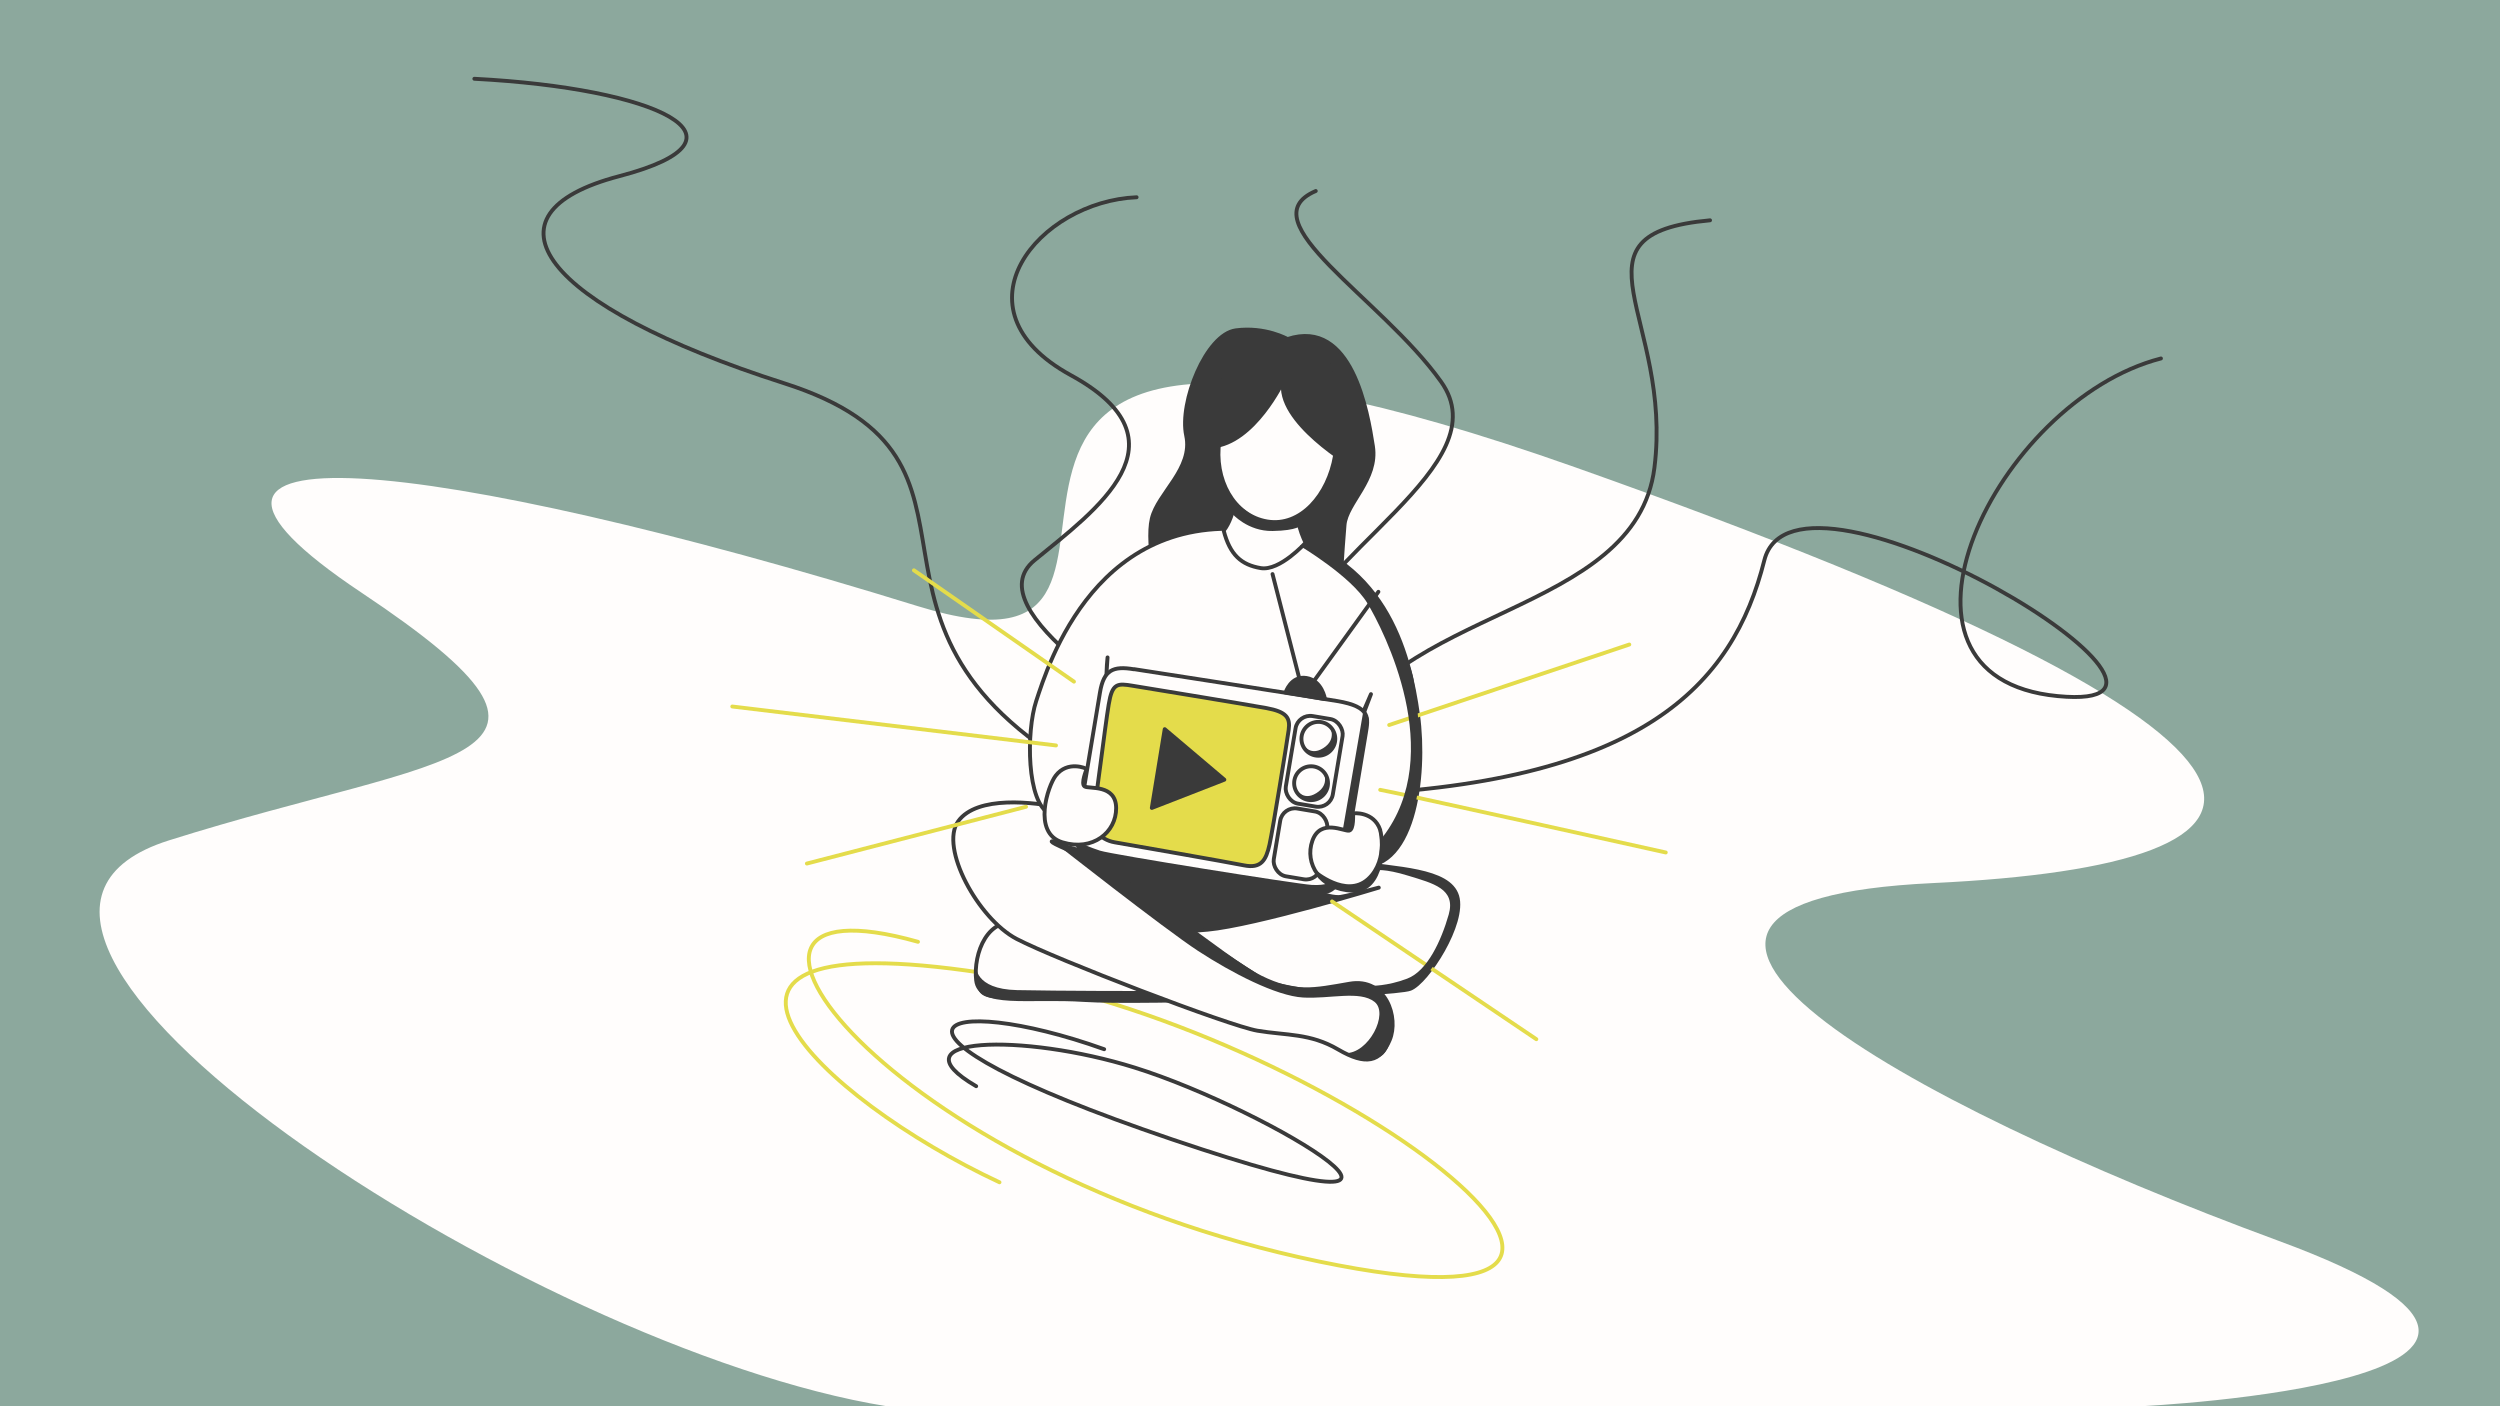
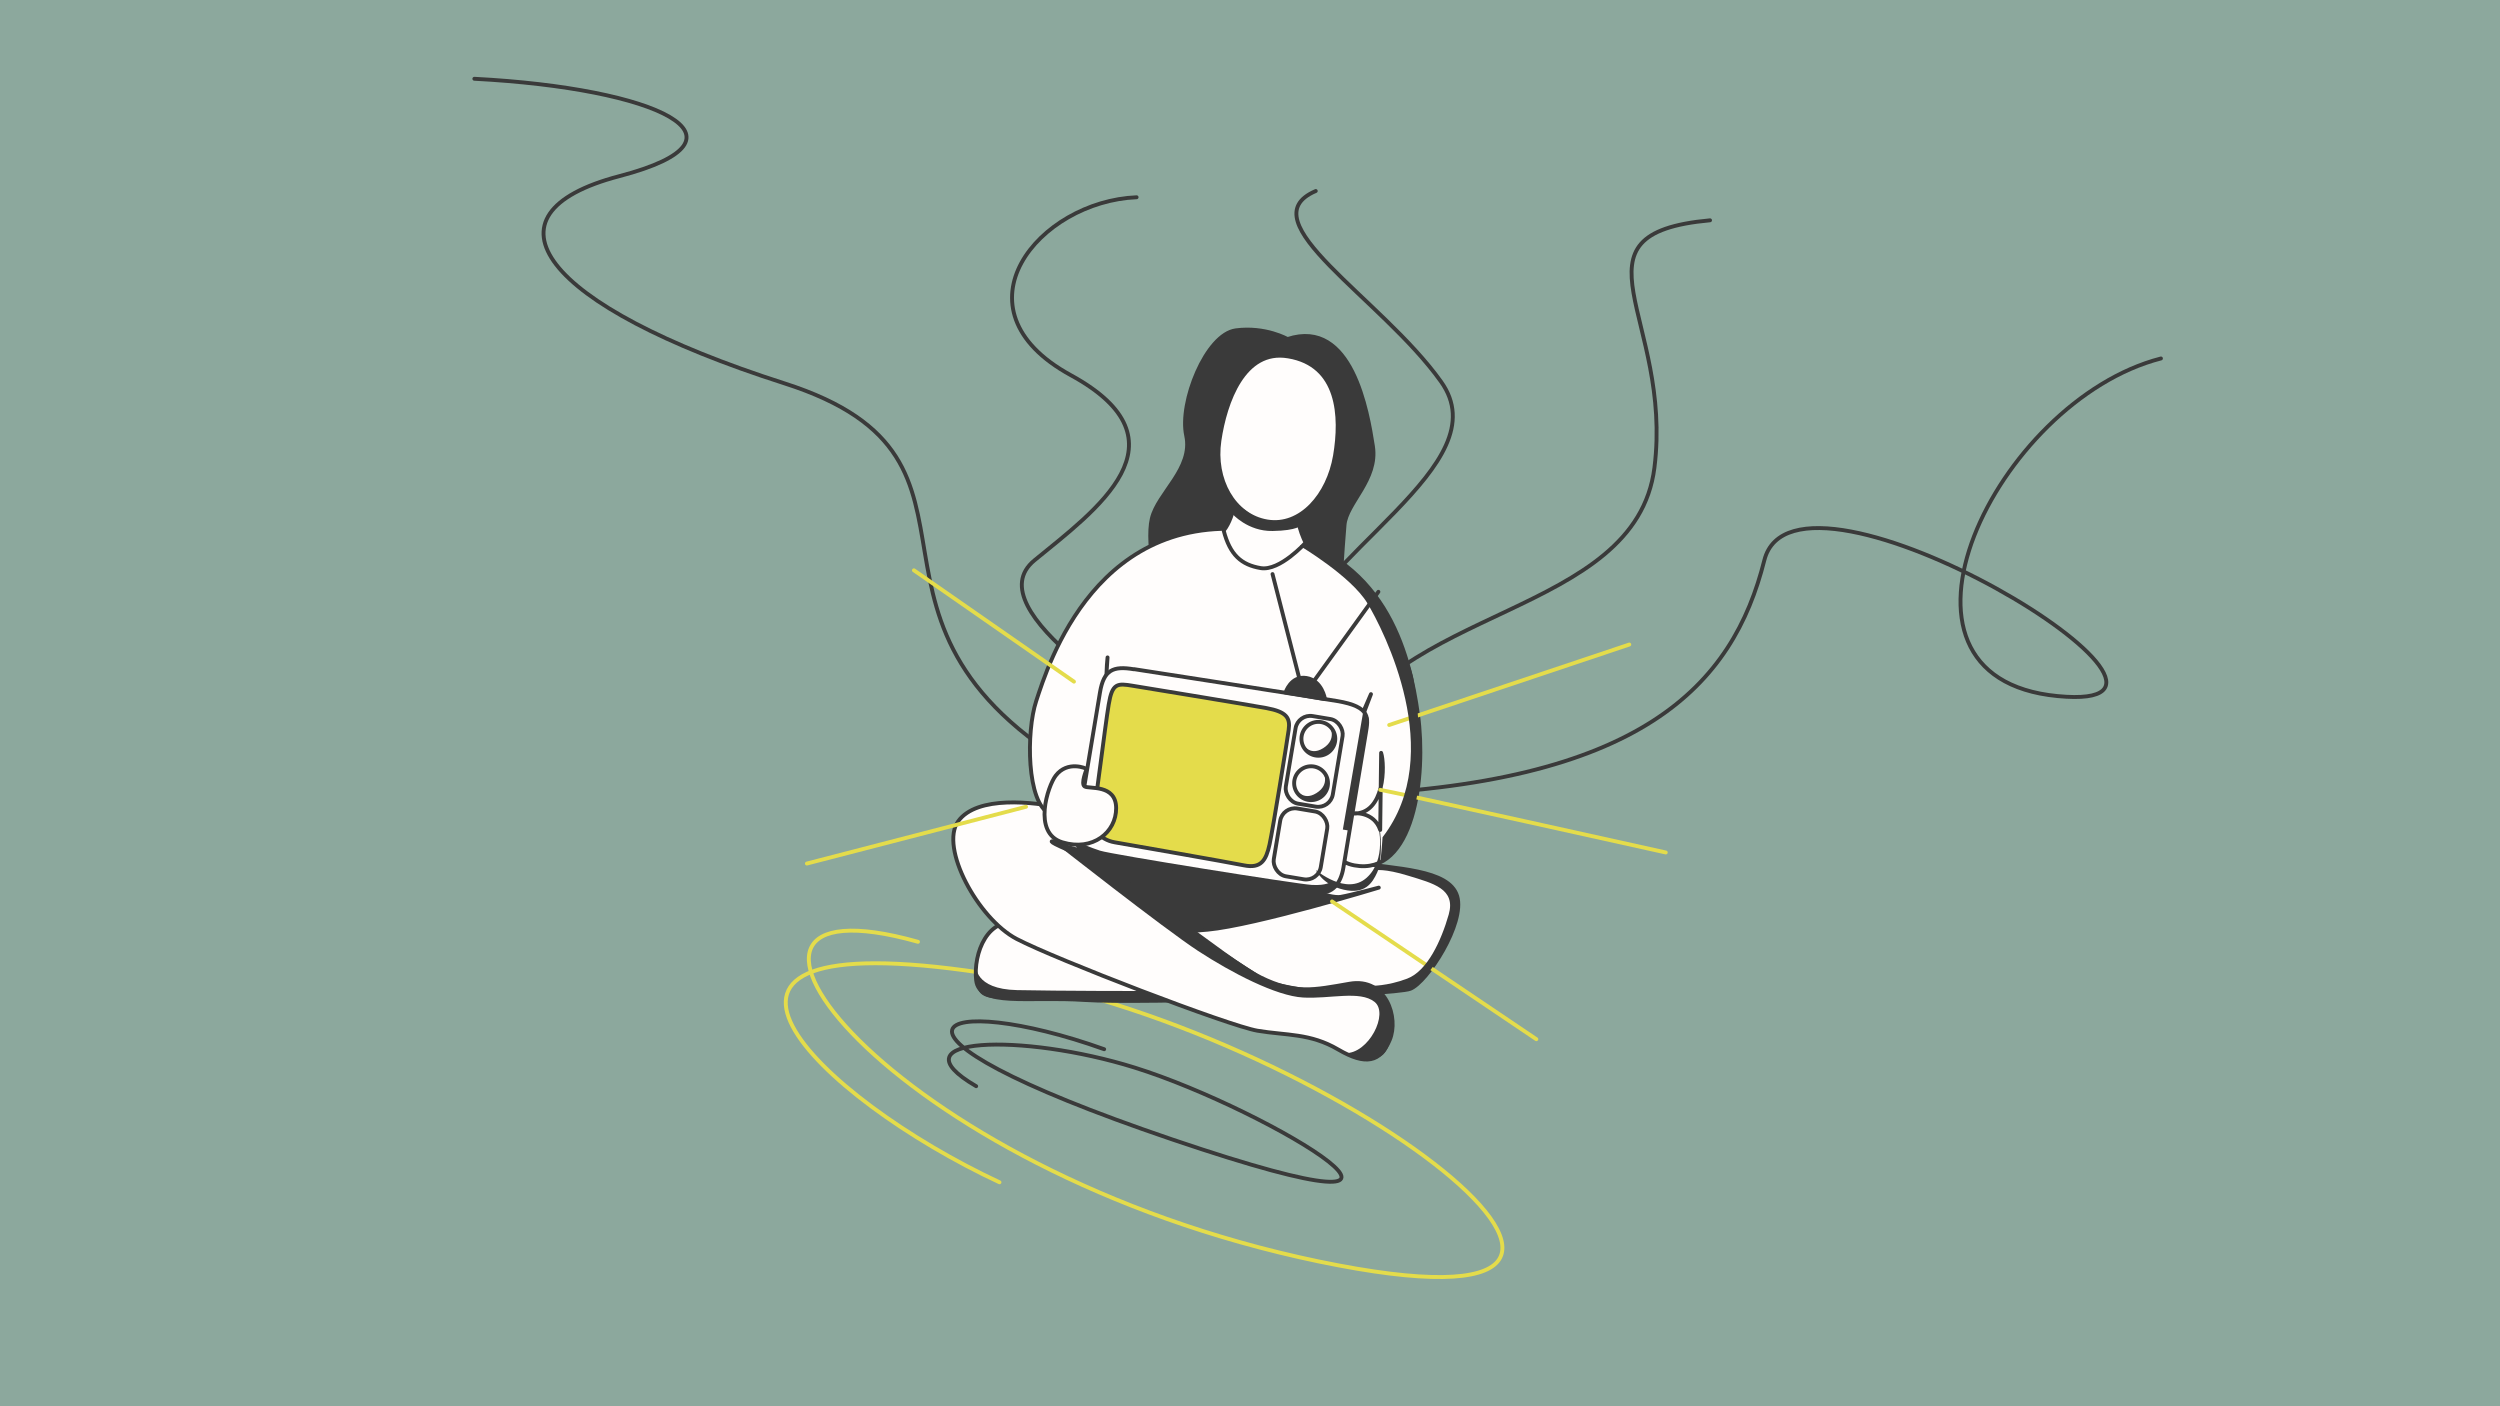
<svg xmlns="http://www.w3.org/2000/svg" id="What_is_Comparative_Advertising" data-name="What is Comparative Advertising" version="1.1" viewBox="0 0 1920 1080">
  <defs>
    <style>
      .cls-1 {
        fill: #8ca89d;
      }

      .cls-1, .cls-2, .cls-3 {
        stroke-width: 0px;
      }

      .cls-4 {
        stroke: #e4dc4b;
      }

      .cls-4, .cls-5, .cls-6, .cls-7, .cls-8 {
        stroke-linecap: round;
        stroke-linejoin: round;
        stroke-width: 3px;
      }

      .cls-4, .cls-7 {
        fill: none;
      }

      .cls-5, .cls-6, .cls-7 {
        stroke: #3a3a3a;
      }

      .cls-5, .cls-3 {
        fill: #3a3a3a;
      }

      .cls-6, .cls-2 {
        fill: #fffdfc;
      }

      .cls-8 {
        fill: #e4dc4b;
        stroke: #3a3b3a;
      }
    </style>
  </defs>
  <rect class="cls-1" width="1920" height="1080" />
-   <path class="cls-2" d="M705.1,465.6c-374.7-116-624.6-141.9-427.4-10.4s68.1,122.1-147.9,190.2,276.2,390.3,551.3,434.6h963s399.1-19.1,105.7-127.1-561.1-260.6-265.3-274.7,335.7-103.3-274.7-319.3c-610.4-216-251,185.2-504.7,106.7Z" />
  <path class="cls-7" d="M872.9,151.5c-74.8,3.1-144,85.5-50.6,136.6,93.4,51,18.9,103.9-27.8,142.2-46.7,38.3,87.2,116.7,131.9,146.4" />
  <path class="cls-7" d="M1022.9,575.2c44.4-110.2,233.2-101.1,247.7-216,14.4-114.9-71.5-179.6,42.7-190" />
  <path class="cls-7" d="M976.9,510.4c33.4-87.8,175.8-152.9,129.8-217.3-45.9-64.4-149.5-123.6-96.2-146.4" />
  <path class="cls-7" d="M840.7,598.6c-216.9-117.9-51.4-244.4-238.3-304.2s-237.8-130-126.8-159.1c111-29.1,28.9-67.5-111.3-74.8" />
  <path class="cls-7" d="M1023.8,610.7c237.5-7.5,307.1-84.5,331.2-180.4,24.1-95.9,375.9,118.8,225.3,104.3-150.6-14.4-47-226.8,79.3-259.3" />
  <path class="cls-7" d="M848,805.8c-126.7-45.3-202.1-17.1,52.3,69.3,254.4,86.3,74.8-22.9-28.9-55.2-86.2-26.9-187.2-23.8-121.7,14.3" />
  <path class="cls-4" d="M705,723.3c-198.3-55.8-24.4,176.3,307.8,245.5,332.2,69.1,8.1-181.4-258.7-221.7-266.8-40.3-125.5,96.1,13.5,160.9" />
  <g>
    <path class="cls-5" d="M885.1,612.7c-25.8,4.7-77.8,3-84.6,27.6-6.9,24.6,52.6,89.5,93,97.6,40.4,8.1,122.4,8.8,132.4-5.3s47-56.5,35.4-66.2-87.3-52.2-99.9-52.2-76.3-1.6-76.3-1.6Z" />
    <path class="cls-5" d="M988.8,260.4s-16.9-9.7-39.7-6.7c-22.8,3.1-43.6,55.3-38.1,80.8,5.5,25.5-21.8,44.2-26.4,63.8-4.7,19.6,5.8,65,5.8,65,0,0,137.5,19.2,137.7,10.5s3-53.8,4.5-70.7,25.8-34.7,21.8-60.4-16-98.7-65.6-82.3Z" />
    <path class="cls-6" d="M1039.2,662.1c32.5,5.4,73.6,5.3,79.9,26.1,6.3,20.8-23.1,66.2-36,71.2-12.9,5-206.3,11.5-250,8.6s-81,5.5-83.4-15.1c-2.4-20.6,8.9-50.7,34.8-43.4,25.9,7.3,105.6,8,142.8,4.5,37.2-3.5,131.6-32.3,131.6-32.3,0,0-20.7,5.6-29.2,7.1s-35.5-8.6-34.2-15.9c1.4-7.3,43.6-11,43.6-11Z" />
    <path class="cls-6" d="M814.4,620.3c-20.1-4.3-63.9-9.7-78.5,10.4-14.5,20.2,15.3,74.9,44.9,90.4,29.6,15.5,163,66.8,185,70.5,22,3.7,40.5,1.8,61.9,14.4,21.4,12.5,32.4,9.7,39.6-7.3,7.2-17.1-2.8-48.1-30.8-43.2-28,4.9-41.9,8.2-68.5-4.9-26.6-13.1-108.8-82.2-137.8-93.8-29-11.6-21.7-10.7-21.7-10.7,0,0,20.5,9.6,33.2,7.1,12.7-2.5-14.7-30.1-27.3-32.8Z" />
    <path class="cls-6" d="M972.1,408.6c-129.4-21.6-167.3,102.5-176.3,129.8-7.7,23.3-7.5,78.5,10.6,86.7s50.3-26.4,46.4-47c-4-20.6-3.7-61.4-2.2-73.2-.4,7.8-3.6,38.4,2.6,59.4,6.2,21,173.2,38.2,173.2,38.2,0,0,1.7-4.6,4.4-11.4,6.5-17.1,18.5-48.3,22.1-58-10.8,26-58.6,122.9-12.8,131.5,45.9,8.6,55.4-68.5,48.9-115.7s-25.3-124.9-116.9-140.2Z" />
    <path class="cls-6" d="M870.8,514c-16-2.7-23.1.5-26,17.7-2.9,17.2-15.9,95-17.6,105.6s-.5,17.1,14.2,19.5,158,26.4,170,28.4c12,2,18.4-7.1,20.3-18.7,1.9-11.5,15.3-91.4,17.2-103.1s4.4-20.6-22-25c-26.4-4.4-156-24.5-156-24.5Z" />
    <path class="cls-8" d="M870.1,526.7c-12-2-15.9-2.2-18.6,14.3-2.8,16.5-10,76.7-12,85.7s5.1,18.2,16.6,20.2,86.3,15.1,99.3,17.7c13,2.6,16.9-3.7,19.6-16,2.7-12.3,13.4-78.7,14.7-88s-1.4-13.9-17.1-16.8c-15.8-2.9-102.5-17.1-102.5-17.1Z" />
    <rect class="cls-6" x="991.3" y="550.3" width="36.6" height="68.2" rx="11.4" ry="11.4" transform="translate(110 -158.3) rotate(9.5)" />
    <circle class="cls-6" cx="1012.5" cy="567.4" r="13" />
    <circle class="cls-6" cx="1006.9" cy="601.5" r="13" />
    <rect class="cls-6" x="980.8" y="621.4" width="36.6" height="52.8" rx="11.4" ry="11.4" transform="translate(120.3 -155.7) rotate(9.5)" />
    <path class="cls-6" d="M810.7,595.8c9.2-12.1,23.8-5.6,23.8-5.2s-4.7,11.3-1.5,13.4c3.2,2.1,24.1-2,24.2,16.6s-17.9,33.4-41.3,26.3c-23.4-7.2-11-43.5-5.2-51.1Z" />
-     <path class="cls-6" d="M1060,637.4c-4.8-14.4-20.7-13-20.8-12.6s.7,12.2-3,13.1-22.1-9.7-28.3,7.8,6,37.4,30.5,38.3c24.5.8,24.5-37.6,21.5-46.6Z" />
-     <polygon class="cls-5" points="894.5 560 940.3 598.8 884.6 620.5 894.5 560" />
+     <path class="cls-6" d="M1060,637.4c-4.8-14.4-20.7-13-20.8-12.6c24.5.8,24.5-37.6,21.5-46.6Z" />
    <path class="cls-5" d="M987.3,531.9s4.1-13.2,16.1-11.2c12,2,14.2,16.2,14.2,16.2l-30.3-5.1" />
    <line class="cls-5" x1="977.3" y1="440.9" x2="999.4" y2="527" />
    <line class="cls-5" x1="1005.5" y1="528" x2="1058.6" y2="454.5" />
    <path class="cls-6" d="M949.9,373.3c.3.4-1.1,23-10.1,34.2,4.8,18.7,13.6,26.3,28.4,28.8,14.7,2.5,34.5-19.5,34.5-19.5,0,0-10.9-20.6-5.6-39-4.4-11.4-47.2-4.5-47.2-4.5Z" />
    <path class="cls-6" d="M989.2,273.7c-33.8-5.7-48.3,34.8-52.7,64.7-4.4,29.8,11,57.8,36.7,62.1s47-20.3,52.1-50.5,3.2-69.8-36-76.3Z" />
-     <path class="cls-5" d="M985.7,292.4s-22.4,47.8-54.6,50.5c-11.3-3.3-2.2-63.5,30.9-78.1,33.1-14.7,61.4,6.1,70.9,39.4,9.5,33.4,7.1,54.8,7.1,54.8,0,0-60.7-35.1-54.3-66.6Z" />
  </g>
  <line class="cls-4" x1="824.8" y1="523.5" x2="701.9" y2="438" />
  <line class="cls-4" x1="1066.9" y1="556.8" x2="1251.3" y2="495" />
  <path class="cls-4" d="M1060,606.6c4.2.3,219.3,48.1,219.3,48.1" />
  <line class="cls-4" x1="1023" y1="692.3" x2="1179.9" y2="798.1" />
-   <line class="cls-4" x1="811" y1="572.5" x2="562.4" y2="542.6" />
  <line class="cls-4" x1="788" y1="619.6" x2="619.7" y2="663.2" />
  <path class="cls-3" d="M946.3,394.5s11.9,13.7,31.1,13.3c19.3-.3,21.8-4.4,21.8-4.4l-3-7.1s-9.3,6.9-23,4-26.6-16.9-26.6-16.9l-.3,10.9Z" />
  <path class="cls-3" d="M998.3,419.2s39.3,23.3,51.8,44,61.3,115.7,11.7,179.8c-.7,11.7-1.8,19.3-1.8,19.3,0,0,10.2-6.3,16.9-16.2,6.7-9.9,14.4-40.2,13.9-61.9s-2.6-48.6-5.3-62.7-17.3-47.6-32.9-68.5-49.9-36.2-49.9-36.2l-4.4,2.4Z" />
  <path class="cls-3" d="M1058.4,633.8s6.9,26.2-8.8,40.3-39-5.9-39-5.9c0,0,5.1,11.4,21.4,15.1,16.3,3.7,21.9-5,25.7-13.3,3.8-8.3,3.6-32.4.7-36.2Z" />
  <path class="cls-3" d="M1056.3,668.4s6.7-1.6,25.4,4.2c18.8,5.8,36.6,9.9,30.9,29.8-5.7,19.9-16.3,43.3-31.9,49.2s-27.8,5.5-27.8,5.5l7.3,5.1s16.5.2,24.1-3.4c7.6-3.7,18.4-17.9,24.2-29.7,5.8-11.8,14-24.9,11.6-37.3-2.4-12.4-16.9-18.9-23.7-20.6s-37.7-6.6-37.7-6.6l-2.4,3.8Z" />
  <path class="cls-3" d="M749.6,741.6s-1.6,18.1,31.5,18.8c33.1.7,95.8.7,95.8.7l21.9,8.3-49.1-.7s-57.5-.7-71.5-1.4-26.7,1-27.8-11.1-.8-14.6-.8-14.6Z" />
  <path class="cls-3" d="M808.5,646s85.7,67.4,111.6,84.3c25.9,16.9,60,34.6,80.6,35.8,20.6,1.2,43.6-5.6,54.9,3.3,11.3,8.8-4.5,40.1-22.6,39.4,9.4,5,18.3,4.8,25.9,2.9,7.6-2,10.1-16,10.8-24.8.6-8.9-5.8-26.3-16.8-30.8-11-4.5-25.1,2.2-35.6,3.7-10.4,1.5-43.3-6.5-43.3-6.5,0,0-43.1-27.4-60.7-40.4-9.9-7.4-35.8-26-57.5-40.6-16.7-11.2-31.1-19.7-33-20.3-4.3-1.3-14.1-5.9-14.1-5.9Z" />
  <path class="cls-3" d="M1047,546.3l-15.7,90.8,4.9.8,3.2-17.9s12.4-63.9,11.7-67.8-4.1-5.8-4.1-5.8Z" />
  <path class="cls-3" d="M833,648.8s3.1,1.6,11.8,4.5,151,25.6,162.5,26.3c11.5.7,14.4-2.4,14.7-1.8s3.1,3.4,3.1,3.4c0,0-3.8,4.2-10.4,4.5s-170.5-28-177.2-29.5-9.6-5.7-9.4-6.6,4.9-.7,4.9-.7Z" />
  <path class="cls-3" d="M1000,570.5s5.2,11,16.2,4.1,5-16.8,5-16.8c0,0,8.8,9.7,1.7,17.5-7.2,7.8-17.6,8.2-22.9-4.7Z" />
  <path class="cls-3" d="M994.8,605s5.2,11,16.2,4.1c11.1-6.9,5-16.8,5-16.8,0,0,8.8,9.7,1.7,17.5s-17.6,8.2-22.9-4.7Z" />
</svg>